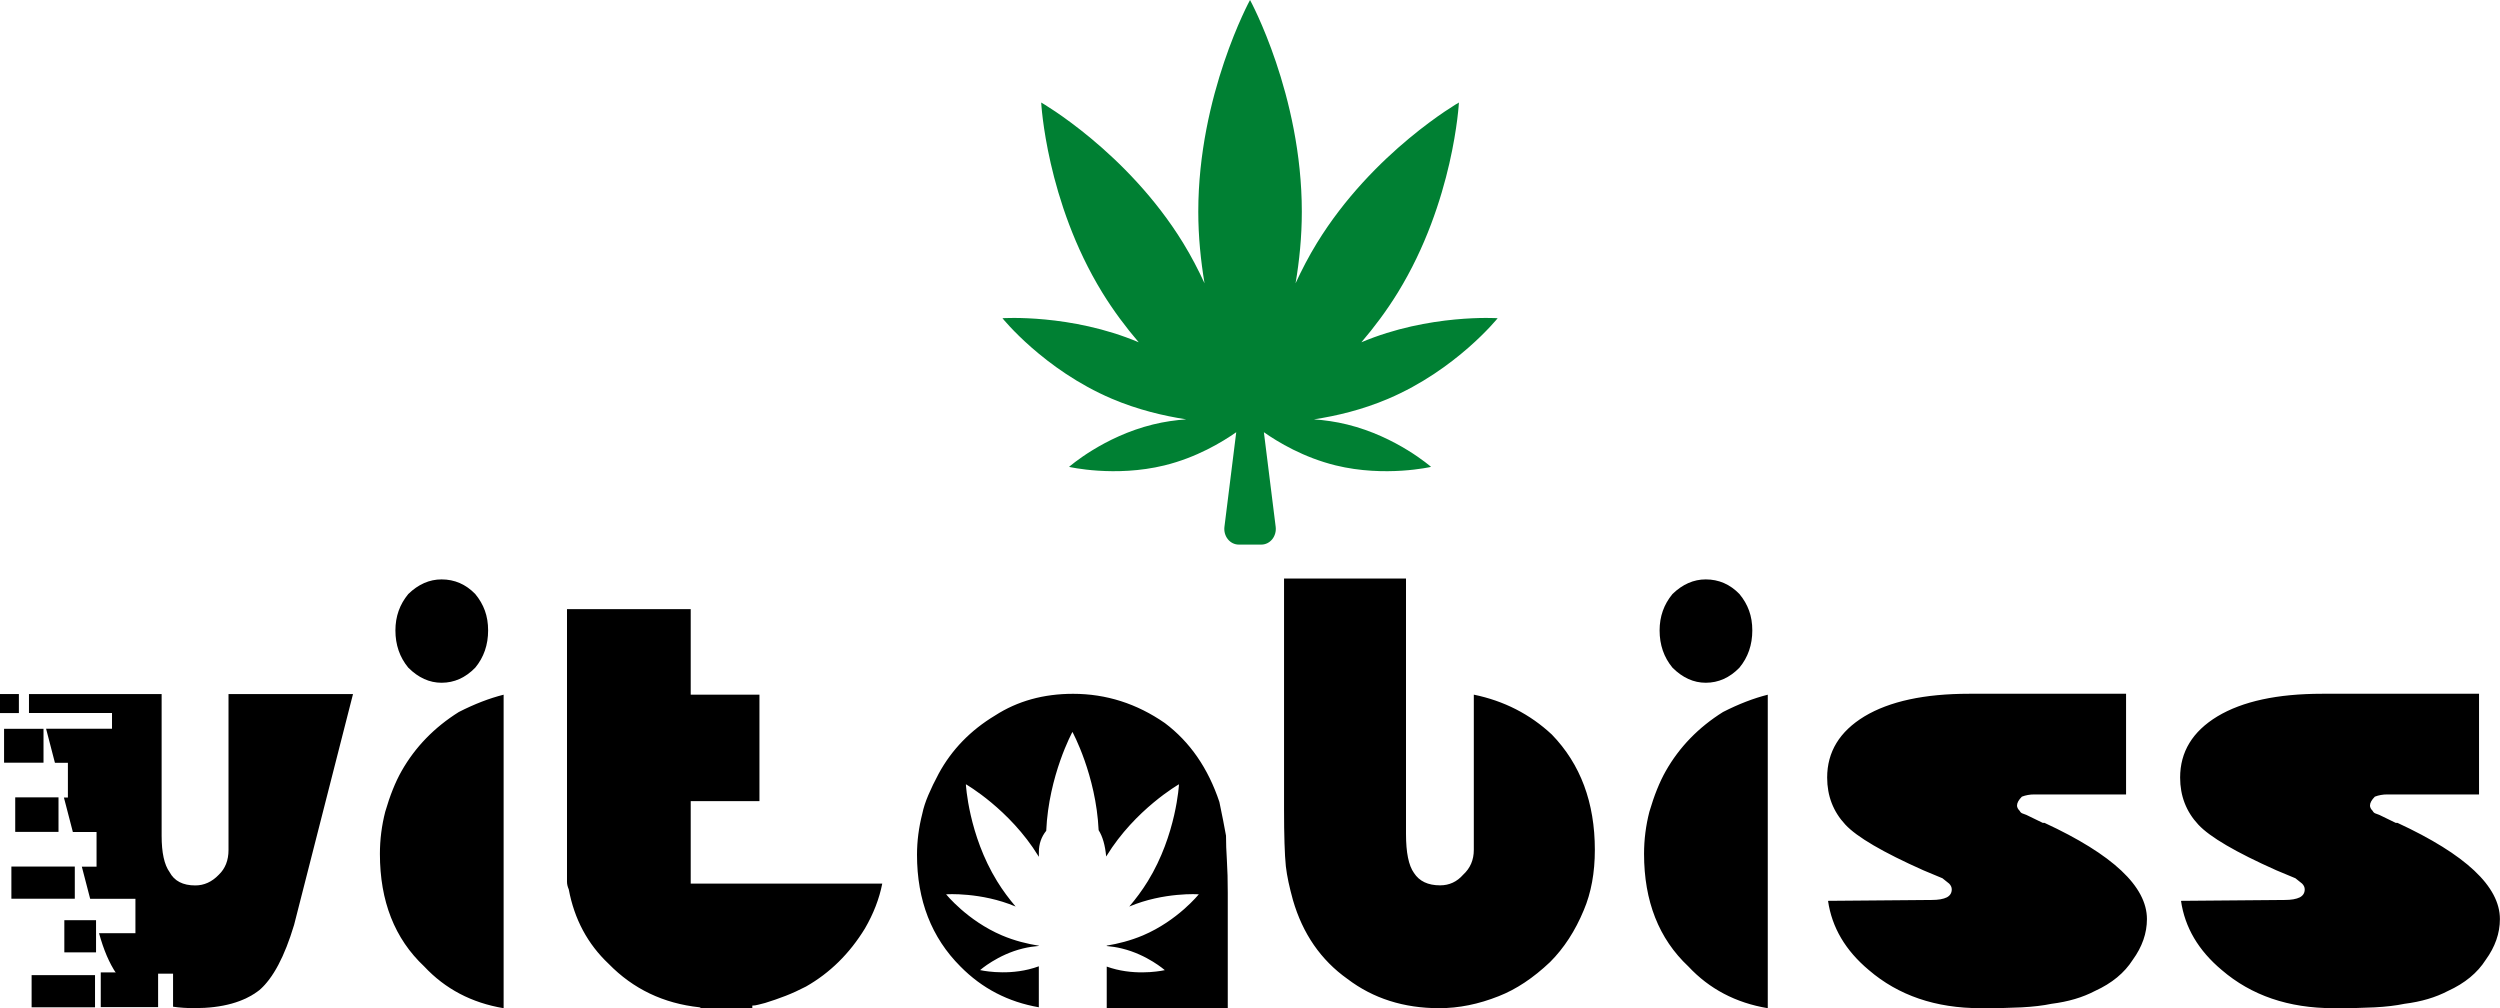
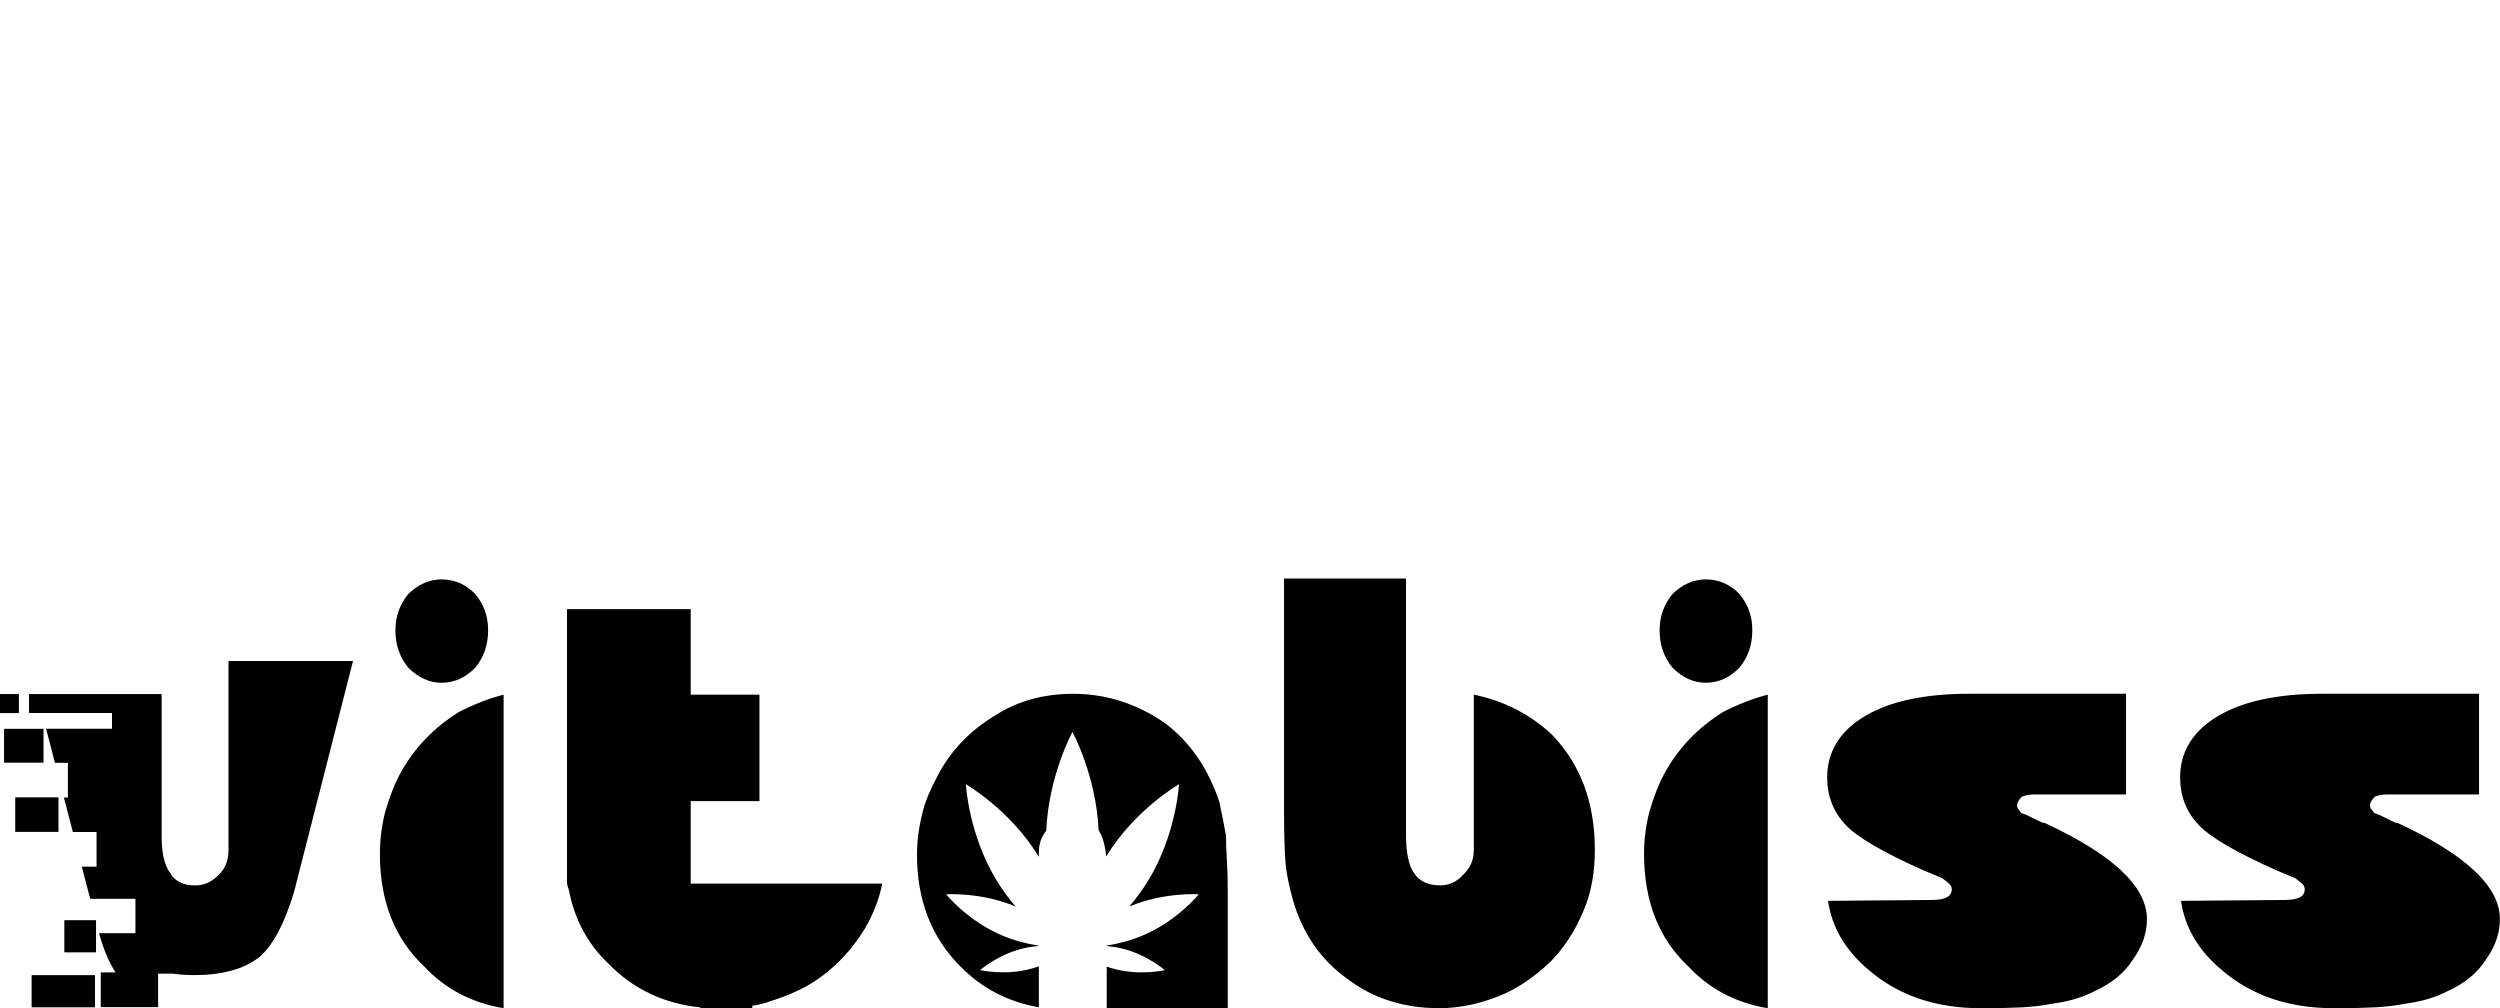
<svg xmlns="http://www.w3.org/2000/svg" id="Ebene_2" data-name="Ebene 2" viewBox="0 0 540.13 217.82">
  <defs>
    <style>
      .cls-1 {
        fill: #008033;
      }

      .cls-1, .cls-2 {
        fill-rule: evenodd;
      }
    </style>
  </defs>
  <g id="Ebene_1-2" data-name="Ebene 1">
    <g id="Ebene_1-3" data-name="Ebene_1">
-       <path class="cls-1" d="m323.57,68.75s-14.8-.99-29.44,5.2c2.75-3.21,5.43-6.78,7.87-10.74,12.11-19.71,13.2-41.06,13.2-41.06,0,0-18.55,10.62-30.66,30.33-1.78,2.9-3.29,5.82-4.63,8.72.82-4.84,1.35-10.03,1.35-15.47,0-25.26-11.19-45.73-11.19-45.73,0,0-11.18,20.48-11.18,45.73,0,5.44.54,10.63,1.35,15.47-1.34-2.89-2.85-5.82-4.63-8.72-12.11-19.71-30.66-30.33-30.66-30.33,0,0,1.09,21.34,13.2,41.06,2.43,3.95,5.12,7.53,7.87,10.74-14.65-6.19-29.44-5.2-29.44-5.2,0,0,8.94,11.14,23.64,17.4,5.61,2.39,11.24,3.71,16.06,4.45-2.28.17-4.71.5-7.18,1.11-10.7,2.62-18.13,9.16-18.13,9.16,0,0,9.91,2.3,20.61-.32,6.94-1.7,12.46-5.03,15.51-7.17l-2.55,20.44c-.12.97.15,1.95.74,2.68.59.74,1.45,1.16,2.35,1.16h4.89c.9,0,1.75-.42,2.35-1.16.59-.74.86-1.71.74-2.68l-2.55-20.44c3.05,2.14,8.58,5.47,15.51,7.17,10.7,2.62,20.61.32,20.61.32,0,0-7.43-6.54-18.13-9.16-2.47-.61-4.9-.94-7.18-1.11,4.83-.73,10.46-2.06,16.06-4.45,14.7-6.26,23.64-17.4,23.64-17.4h0Z" />
      <path d="m108.81,150.09c-3.07.77-6.29,2.01-9.68,3.74-5.3,3.32-9.42,7.57-12.36,12.74-1.34,2.36-2.52,5.3-3.54,8.81-.77,3-1.15,6.04-1.15,9.1,0,10.22,3.19,18.33,9.58,24.33,4.53,4.85,10.25,7.86,17.15,9.01v-67.73h0Zm-23.38-13.89c0,3.13.93,5.81,2.78,8.05,2.17,2.17,4.57,3.26,7.19,3.26,2.75,0,5.17-1.09,7.28-3.26,1.85-2.24,2.78-4.92,2.78-8.05s-.93-5.62-2.78-7.86c-2.04-2.11-4.47-3.16-7.28-3.16-2.62,0-5.01,1.05-7.19,3.16-1.85,2.24-2.78,4.85-2.78,7.86Zm105.19,54.7h-41.39v-17.82h14.85v-22.99h-14.85v-18.49h-26.73v58.92c0,.51.13,1.05.38,1.63,1.21,6.45,4.09,11.82,8.62,16.09,5.3,5.43,11.85,8.56,19.64,9.39,0,0,.06.03.19.1.13.06.26.1.38.1h10.83v-.57c.38,0,.81-.06,1.29-.19.48-.13.97-.26,1.48-.38,1.47-.45,2.94-.96,4.41-1.53,1.47-.57,2.94-1.25,4.41-2.01,5.17-2.94,9.42-7.12,12.74-12.55,1.85-3.19,3.1-6.42,3.74-9.68h0Zm33.82,26.73v-8.86c-.69.25-1.42.48-2.18.66-5.46,1.34-10.51.16-10.51.16,0,0,3.79-3.34,9.25-4.67,1.19-.29,2.35-.46,3.45-.55v-.05c-2.42-.38-5.21-1.05-7.98-2.23-7.49-3.19-12.06-8.88-12.06-8.88,0,0,7.55-.51,15.02,2.65-1.4-1.64-2.77-3.46-4.01-5.48-6.18-10.05-6.74-20.94-6.74-20.94,0,0,9.46,5.42,15.64,15.47l.13.21v-1.03c0-1.75.53-3.29,1.59-4.6.53-11.96,5.66-21.36,5.66-21.36,0,0,5.1,9.33,5.66,21.23.87,1.38,1.41,3.28,1.63,5.69l.09-.14c6.18-10.06,15.64-15.47,15.64-15.47,0,0-.55,10.89-6.73,20.94-1.24,2.02-2.61,3.84-4.01,5.48,7.47-3.16,15.02-2.65,15.02-2.65,0,0-4.56,5.69-12.06,8.88-2.72,1.15-5.45,1.82-7.83,2.21v.09c1.06.09,2.17.26,3.3.54,5.46,1.33,9.25,4.67,9.25,4.67,0,0-5.06,1.18-10.52-.16-.71-.17-1.38-.38-2.03-.61v8.99h26.15v-24.91c0-2.68-.06-5.03-.19-7.04-.13-2.01-.19-3.78-.19-5.32-.19-1.02-.4-2.12-.62-3.3-.22-1.18-.49-2.51-.81-3.98-2.43-7.28-6.35-12.97-11.78-17.05-6.07-4.21-12.68-6.32-19.83-6.32-6.39,0-12.01,1.56-16.86,4.69-5.3,3.19-9.36,7.38-12.17,12.55-.89,1.66-1.64,3.21-2.25,4.65-.61,1.44-1.04,2.76-1.29,3.98-.77,3-1.15,5.97-1.15,8.91,0,9.84,3.13,17.88,9.39,24.14,4.66,4.73,10.31,7.66,16.96,8.81h0Zm93.98-34.01c0,2.17-.77,3.96-2.3,5.36-1.34,1.53-3,2.3-4.98,2.3-2.62,0-4.5-.89-5.65-2.68-1.15-1.6-1.72-4.41-1.72-8.43v-55.18h-26.35v49.82c0,2.87.03,5.33.1,7.38.06,2.04.16,3.7.29,4.98.13,1.09.32,2.22.57,3.4.26,1.18.57,2.47.96,3.88,2.11,7.28,6.04,12.97,11.78,17.05,5.56,4.22,12.17,6.32,19.83,6.32,4.22,0,8.49-.86,12.84-2.59,3.77-1.47,7.47-3.93,11.11-7.38,3-3,5.43-6.74,7.28-11.21,1.6-3.77,2.39-8.11,2.39-13.03,0-10.22-3.1-18.52-9.29-24.91-4.73-4.41-10.35-7.28-16.86-8.62v33.53h0Zm63.52-33.53c-3.07.77-6.29,2.01-9.68,3.74-5.3,3.32-9.42,7.57-12.36,12.74-1.34,2.36-2.52,5.3-3.55,8.81-.77,3-1.15,6.04-1.15,9.1,0,10.22,3.19,18.33,9.58,24.33,4.53,4.85,10.25,7.86,17.15,9.01v-67.73h0Zm-23.38-13.89c0,3.13.93,5.81,2.78,8.05,2.17,2.17,4.57,3.26,7.19,3.26,2.75,0,5.17-1.09,7.28-3.26,1.85-2.24,2.78-4.92,2.78-8.05s-.93-5.62-2.78-7.86c-2.04-2.11-4.47-3.16-7.28-3.16-2.62,0-5.01,1.05-7.19,3.16-1.85,2.24-2.78,4.85-2.78,7.86Zm69.36,81.63c3.45,0,6.4-.06,8.86-.19,2.46-.13,4.61-.38,6.47-.77,3.58-.45,6.71-1.37,9.39-2.78,3.64-1.66,6.35-3.9,8.14-6.71,2.04-2.81,3.07-5.75,3.07-8.81,0-7.03-7.38-13.96-22.13-20.79h-.38l-3.54-1.72c-.38-.13-.69-.24-.91-.34-.22-.1-.4-.27-.53-.53-.38-.38-.58-.77-.58-1.15,0-.57.35-1.21,1.05-1.92.83-.32,1.72-.48,2.68-.48h19.83v-21.75h-33.92c-9.64,0-17.18,1.63-22.61,4.89-5.36,3.26-8.05,7.66-8.05,13.22,0,3.96,1.31,7.35,3.93,10.16,2.49,2.68,8.11,5.97,16.86,9.87l4.12,1.72c.64.51,1.12.89,1.44,1.15.38.38.57.8.57,1.25,0,.77-.35,1.34-1.05,1.72-.77.38-1.85.57-3.26.57l-22.42.19c.83,5.75,3.77,10.73,8.81,14.95,6.39,5.49,14.44,8.24,24.14,8.24h0Zm76.26,0c3.45,0,6.4-.06,8.86-.19,2.46-.13,4.61-.38,6.47-.77,3.58-.45,6.71-1.37,9.39-2.78,3.64-1.66,6.35-3.9,8.14-6.71,2.04-2.81,3.07-5.75,3.07-8.81,0-7.03-7.38-13.96-22.13-20.79h-.38l-3.54-1.72c-.38-.13-.69-.24-.91-.34-.22-.1-.4-.27-.53-.53-.38-.38-.58-.77-.58-1.15,0-.57.35-1.21,1.05-1.92.83-.32,1.72-.48,2.68-.48h19.83v-21.75h-33.92c-9.64,0-17.18,1.63-22.61,4.89-5.37,3.26-8.05,7.66-8.05,13.22,0,3.96,1.31,7.35,3.93,10.16,2.49,2.68,8.11,5.97,16.86,9.87l4.12,1.72c.64.51,1.12.89,1.44,1.15.38.38.57.8.57,1.25,0,.77-.35,1.34-1.05,1.72-.77.38-1.85.57-3.26.57l-22.42.19c.83,5.75,3.77,10.73,8.81,14.95,6.39,5.49,14.43,8.24,24.14,8.24h0Z" />
      <g id="_155800352" data-name=" 155800352">
        <polygon id="_155800712" data-name=" 155800712" class="cls-2" points="21.77 210.09 34.16 210.09 34.16 217.59 21.77 217.59 21.77 210.09" />
-         <path id="_155800664" data-name=" 155800664" d="m49.37,149.95v33.69c0,2.23-.7,4.02-2.11,5.36-1.47,1.53-3.16,2.3-5.07,2.3-2.68,0-4.53-.96-5.55-2.87-1.15-1.6-1.72-4.21-1.72-7.85v-30.63H6.26v4.1h17.94v3.4h-14.24l1.91,7.36h2.8v7.5h-.86l1.93,7.44h5.12v7.5h-3.18l1.8,6.93h9.78v7.44h-7.86c.98,3.59,2.23,6.51,3.75,8.74h12.24v7.14c1.43.21,2.97.31,4.61.31,6.06,0,10.75-1.31,14.07-3.92,2.94-2.55,5.42-7.24,7.47-14.07l12.73-49.87h-26.9Z" />
+         <path id="_155800664" data-name=" 155800664" d="m49.37,149.95v33.69c0,2.23-.7,4.02-2.11,5.36-1.47,1.53-3.16,2.3-5.07,2.3-2.68,0-4.53-.96-5.55-2.87-1.15-1.6-1.72-4.21-1.72-7.85v-30.63H6.26v4.1h17.94v3.4h-14.24l1.91,7.36h2.8v7.5h-.86l1.93,7.44h5.12v7.5h-3.18l1.8,6.93h9.78v7.44h-7.86c.98,3.59,2.23,6.51,3.75,8.74h12.24c1.43.21,2.97.31,4.61.31,6.06,0,10.75-1.31,14.07-3.92,2.94-2.55,5.42-7.24,7.47-14.07l12.73-49.87h-26.9Z" />
        <polygon id="_155800616" data-name=" 155800616" class="cls-2" points="0 149.95 4.08 149.95 4.08 154.06 0 154.06 0 149.95" />
        <polygon id="_155800568" data-name=" 155800568" class="cls-2" points=".88 157.46 9.4 157.46 9.4 164.78 .88 164.78 .88 157.46" />
        <polygon id="_155800520" data-name=" 155800520" class="cls-2" points="3.29 172.27 12.64 172.27 12.64 179.73 3.29 179.73 3.29 172.27" />
-         <polygon id="_155800472" data-name=" 155800472" class="cls-2" points="2.46 187.22 16.16 187.22 16.16 194.17 2.46 194.17 2.46 187.22" />
        <polygon id="_155800424" data-name=" 155800424" class="cls-2" points="6.83 210.68 20.53 210.68 20.53 217.63 6.83 217.63 6.83 210.68" />
        <polygon id="_155800376" data-name=" 155800376" class="cls-2" points="13.9 198.81 20.75 198.81 20.75 205.76 13.9 205.76 13.9 198.81" />
      </g>
    </g>
  </g>
</svg>